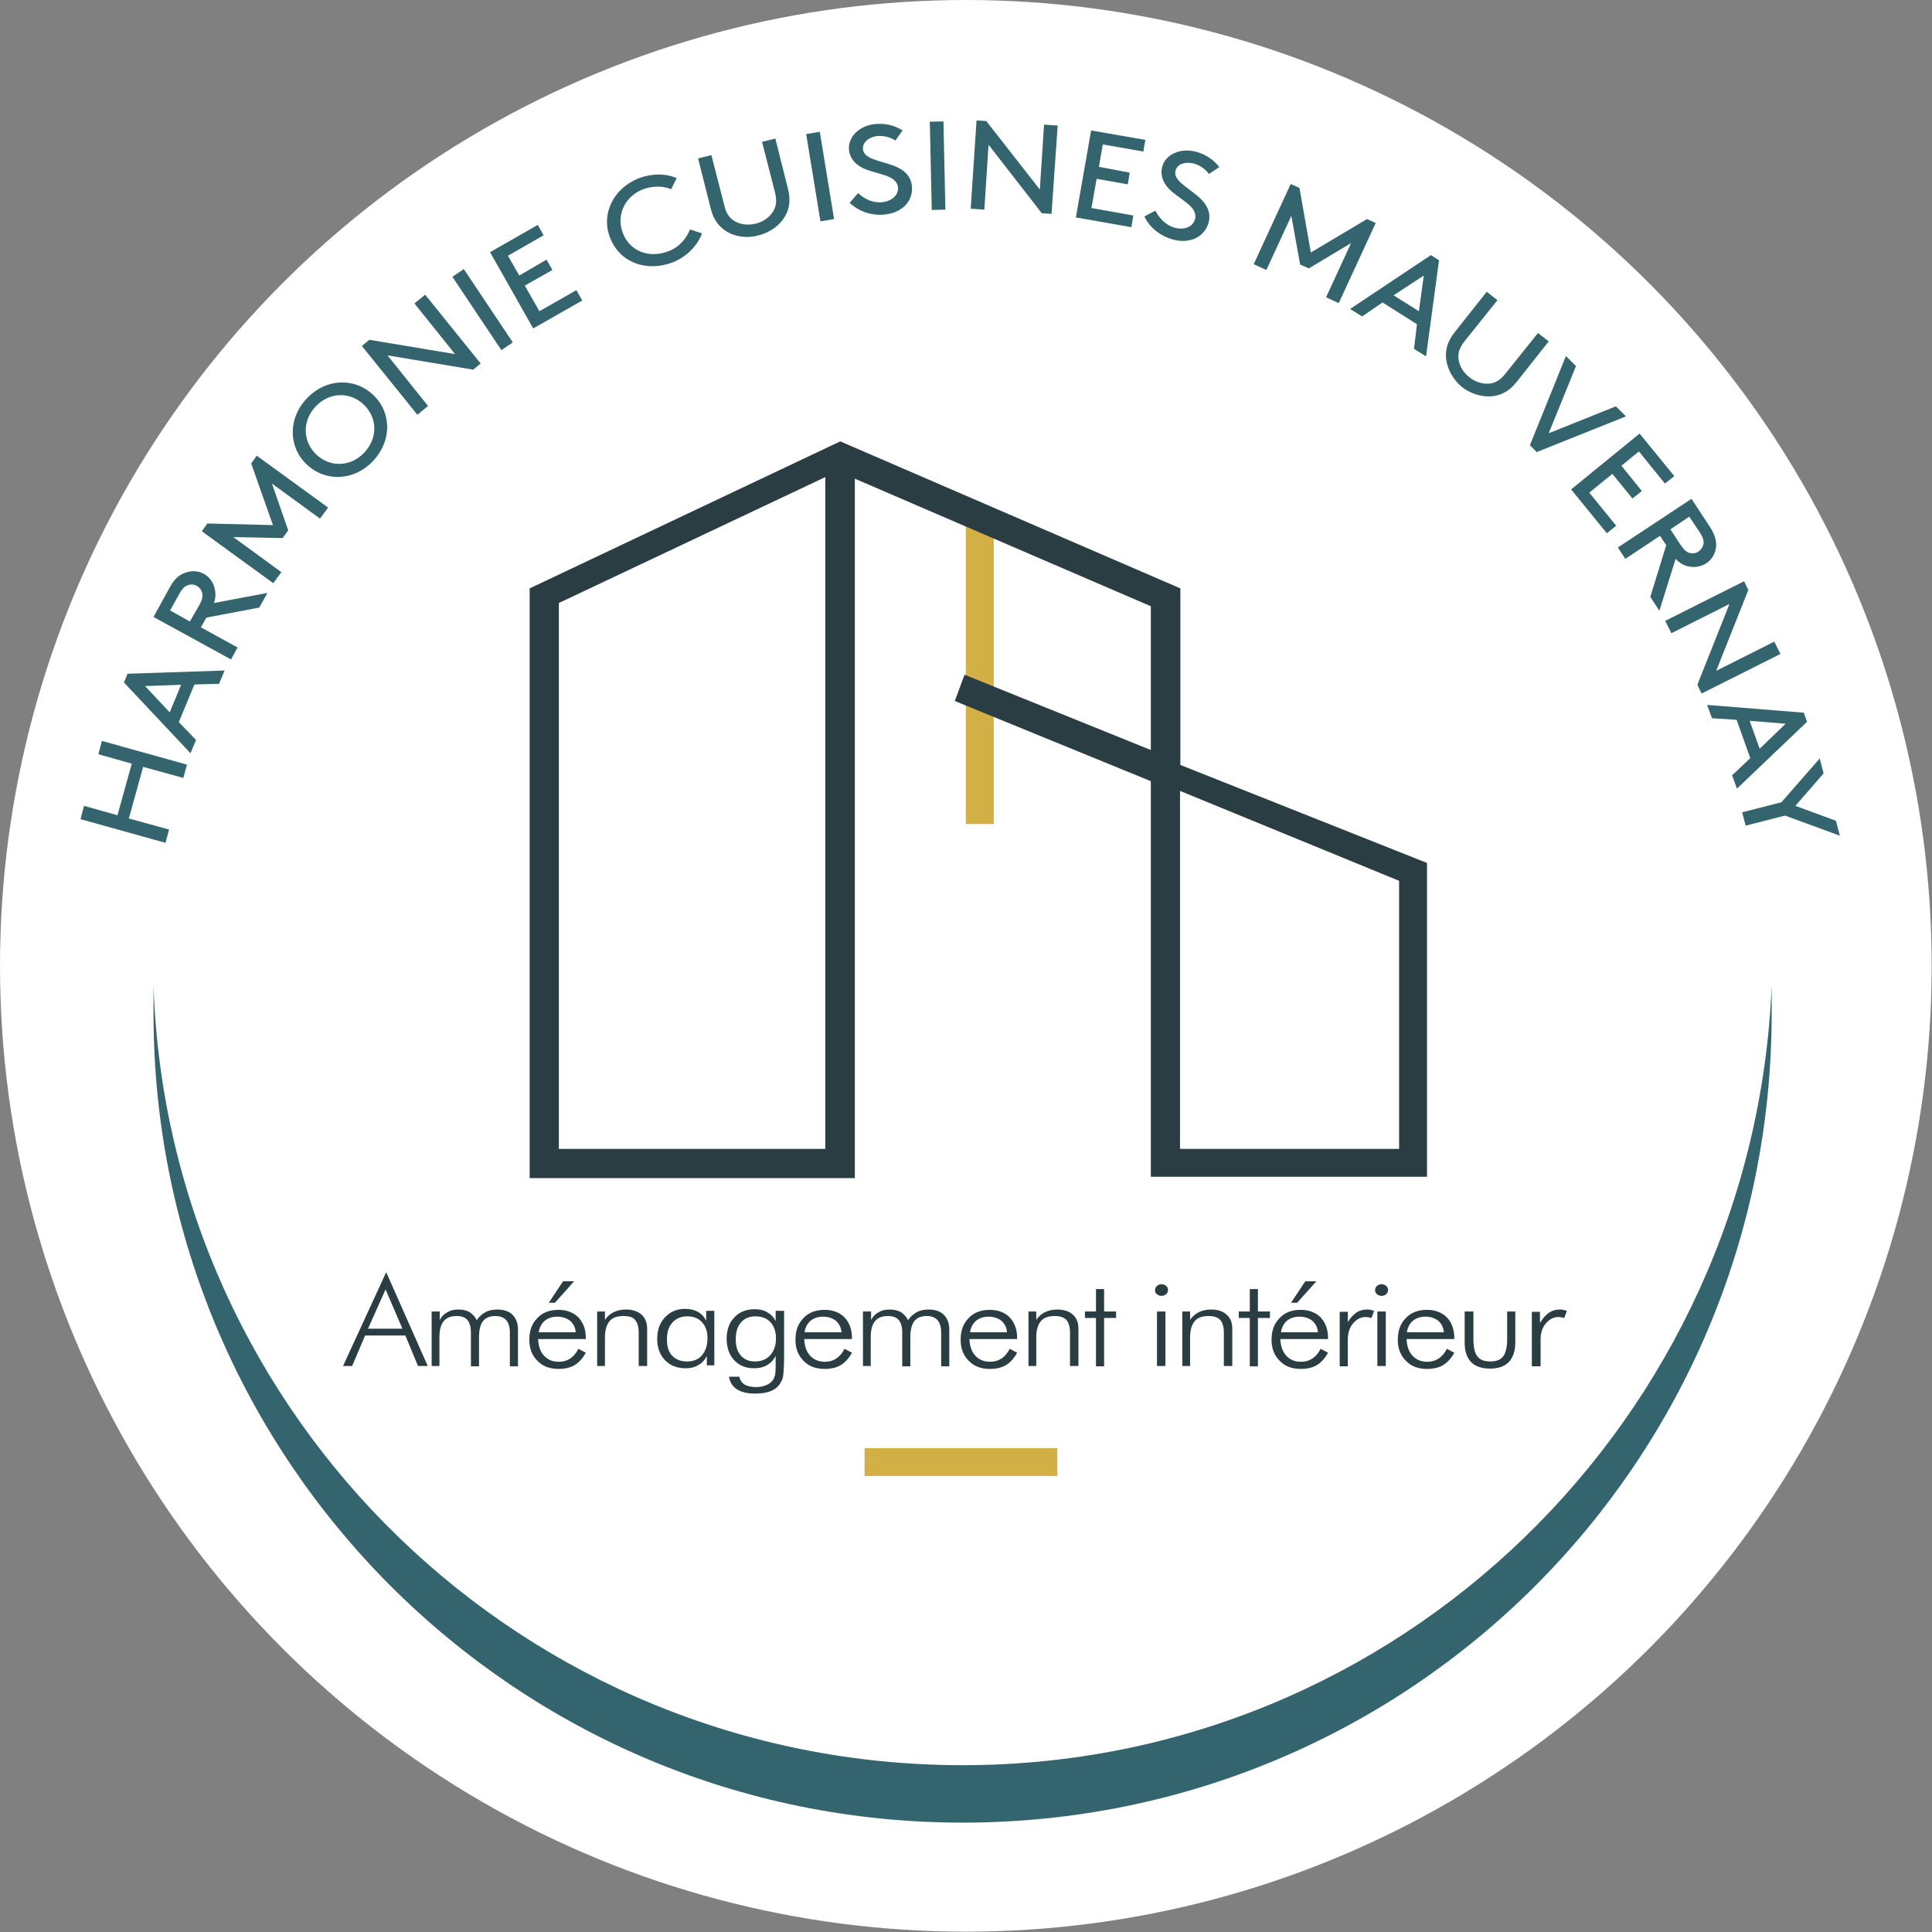
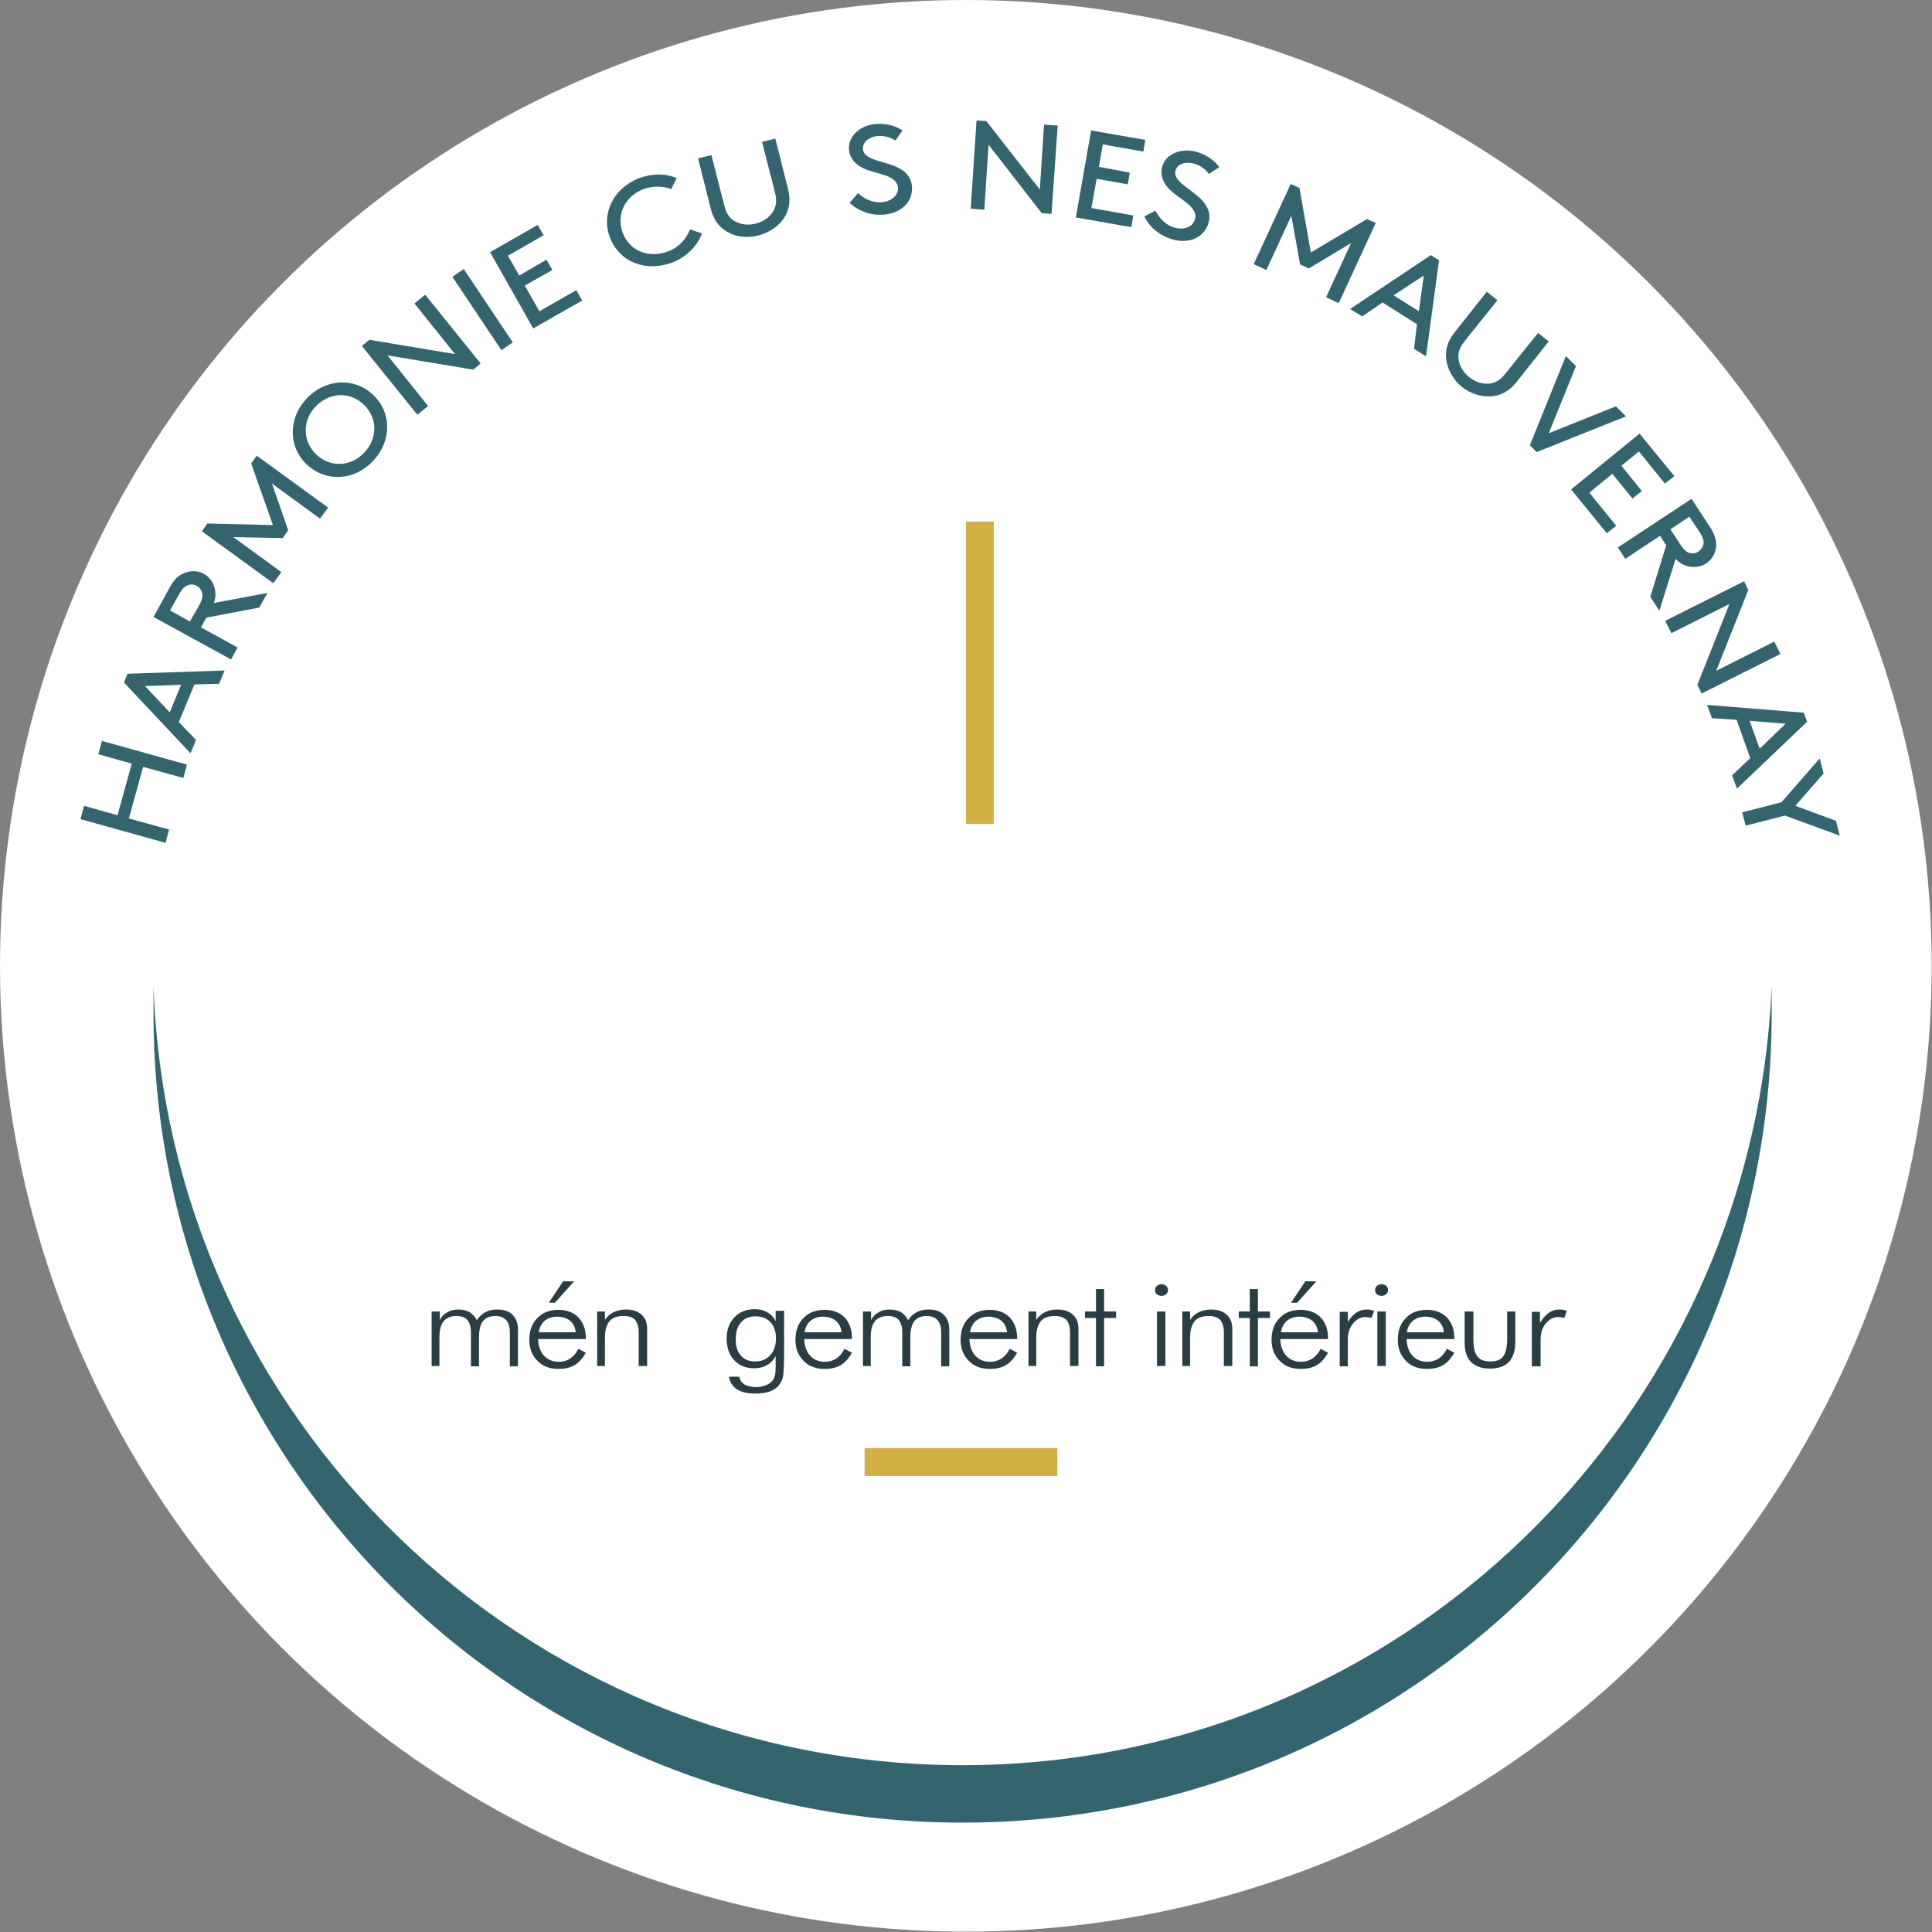
<svg xmlns="http://www.w3.org/2000/svg" version="1.0" id="Calque_1" x="0px" y="0px" viewBox="0 0 595.3 595.3" style="enable-background:new 0 0 595.3 595.3;" xml:space="preserve">
  <rect x="0" y="0" width="595.3" height="595.3" fill="#808080" stroke="none" />
  <style type="text/css">
	.st0{fill:#FFFFFF;}
	.st1{fill:#34646E;}
	.st2{fill:#D2B046;}
	.st3{fill:#2A3D43;}
</style>
  <g>
    <circle class="st0" cx="297.6" cy="297.6" r="297.6" />
    <g>
      <path class="st1" d="M44.1,236.3l-4.4,15.9l12.4,3.4l-1.1,4.1l-26.2-7.3l1.1-4.1l10.3,2.9l4.4-15.9l-10.3-2.9l1.1-4.1l26.2,7.3    l-1.1,4.1L44.1,236.3z" />
      <path class="st1" d="M59.9,210.9l-4.8,11.6l5.3,5.5l-1.7,4.1l-20.5-21.8l1.1-2.7l29.9-1l-1.7,4.1L59.9,210.9z M52.3,219.5l3.5-8.5    l-11.1,0.4L52.3,219.5z" />
      <path class="st1" d="M61.9,193.3l11.3,6.2l-2,3.7l-23.9-13.1l5-9.1c1.3-2.4,2.6-3.6,4.2-4.3c2-0.9,4.3-1,6.3,0.1    c2,1.1,3.2,3.1,3.5,5.3c0.2,1.2,0.1,2.3-0.4,3.7l16.5-3.1l-2.5,4.5l-16.3,3.1L61.9,193.3z M61.5,186.3c0.9-1.7,1-2.7,0.8-3.6    c-0.2-0.9-0.8-1.7-1.7-2.2c-0.9-0.5-1.8-0.5-2.7-0.2c-0.9,0.3-1.7,1-2.6,2.6l-2.9,5.2l6.1,3.4L61.5,186.3z" />
      <path class="st1" d="M88.8,163.4l-1.7,2.4l-15.2-0.3l14.8,10.8l-2.5,3.4l-22-16l1.7-2.4l20.2,0.5l-6.7-19l1.7-2.4l22,16l-2.5,3.4    L83.8,149L88.8,163.4z" />
      <path class="st1" d="M94.6,122.7c5.8-6.1,14.6-6.5,20.4-1s5.7,14.3-0.1,20.4c-5.8,6.1-14.6,6.5-20.4,1    C88.7,137.6,88.8,128.7,94.6,122.7z M112.2,139.5c4.2-4.4,4.2-10.7-0.1-14.8c-4.2-4.1-10.6-3.9-14.8,0.5    c-4.2,4.4-4.1,10.7,0.1,14.8C101.7,144.1,108,143.9,112.2,139.5z" />
      <path class="st1" d="M119.4,109.5l12.5,15.6l-3.3,2.7l-17.1-21.2l2.3-1.9l26.4,4.4l-12.5-15.6l3.3-2.7l17.1,21.2l-2.3,1.9    L119.4,109.5z" />
      <path class="st1" d="M139.4,85.3l3.5-2.4l15.1,22.6l-3.5,2.4L139.4,85.3z" />
      <path class="st1" d="M168.4,80l1.8,3.2l-8.5,4.8l4.5,7.9l11.4-6.5l1.8,3.2l-15.1,8.6L151,77.7l14.7-8.4l1.8,3.2l-11,6.3l3.5,6.1    L168.4,80z" />
      <path class="st1" d="M196.9,54.9c4-1.5,8.3-1.5,11.6,0l-1.7,3.4c-2.3-1-5.6-1.1-8.6,0c-5.7,2.2-8.4,8-6.3,13.5    c2.2,5.7,8.2,7.9,14.1,5.6c3.7-1.4,5.7-4.4,6.6-6.7l3.7,1.2c-1.3,3.7-4.7,7.2-8.9,8.9c-8.3,3.2-16.5,0-19.4-7.5    C185.1,66.1,188.9,58,196.9,54.9z" />
      <path class="st1" d="M224,71.4c-2.3-1.4-4.1-3.5-5-7.1l-3.9-15.5l4.1-1l4,15.6c0.6,2.5,1.7,3.9,3.1,4.7c1.8,1.1,4.2,1.4,6.6,0.8    c2.4-0.6,4.3-2,5.4-3.9c0.9-1.5,1.1-3.2,0.5-5.7l-4-15.6l4.1-1l3.9,15.5c0.9,3.5,0.4,6.3-1,8.6c-1.6,2.7-4.5,4.8-8,5.7    C230.3,73.5,226.7,73,224,71.4z" />
-       <path class="st1" d="M248.4,41.3l4.2-0.7l4.4,26.9l-4.2,0.7L248.4,41.3z" />
      <path class="st1" d="M264.4,59.5c1.9,1.8,4.5,3.1,7.5,2.8c2.7-0.3,5-2.1,4.8-4.5c-0.4-4.1-6.7-4-10.8-6c-2.2-1.1-4-2.8-4.3-5.6    c-0.4-3.9,3.1-7.6,8.3-8c3.8-0.3,6.5,0.9,8.2,2l-2.2,3.1c-1.7-1.1-3.6-1.5-5.4-1.4c-2.4,0.2-4.8,1.7-4.6,4.1    c0.3,3.4,6.7,3.6,10.7,5.6c2.1,1,4.1,2.7,4.4,5.8c0.4,4.8-3.3,8.2-8.4,8.7c-4.1,0.4-7.9-0.9-10.8-3.6L264.4,59.5z" />
-       <path class="st1" d="M286.5,37.5l4.2-0.1l0.6,27.2l-4.2,0.1L286.5,37.5z" />
      <path class="st1" d="M304.6,44.6l-1.3,20l-4.2-0.3l1.8-27.2l3,0.2l16.5,21.1l1.3-20l4.2,0.3L324,65.9l-3-0.2L304.6,44.6z" />
      <path class="st1" d="M348.1,53.2l-0.6,3.6l-9.6-1.7l-1.6,9l12.9,2.3l-0.6,3.6l-17.1-3l4.7-26.8l16.7,2.9l-0.6,3.6l-12.5-2.2    l-1.2,6.9L348.1,53.2z" />
      <path class="st1" d="M356,64.9c1.2,2.3,3.1,4.5,6.1,5.3c2.7,0.7,5.4-0.2,6.1-2.6c1.1-4-4.8-6.1-8-9.4c-1.7-1.8-2.8-4-2.1-6.8    c1-3.8,5.6-6,10.6-4.6c3.6,1,5.8,3.1,7,4.7l-3.2,2.1c-1.2-1.6-2.8-2.7-4.6-3.2c-2.4-0.6-5.1-0.1-5.7,2.2c-0.9,3.3,5,5.7,8.1,9    c1.6,1.7,2.9,4,2.1,7c-1.3,4.6-6,6.6-11,5.2c-3.9-1.1-7.1-3.6-8.8-7.1L356,64.9z" />
      <path class="st1" d="M403.3,82.7l-2.7-1.2l-2.7-15l-7.7,16.7l-3.9-1.8l11.4-24.7l2.7,1.2l3.5,19.9l17.3-10.3l2.7,1.2l-11.4,24.7    l-3.9-1.8l7.7-16.7L403.3,82.7z" />
      <path class="st1" d="M436.6,99.9L426,93.2l-6.3,4.3l-3.7-2.3l24.9-16.6l2.5,1.6l-4,29.6l-3.7-2.3L436.6,99.9z M429.4,91l7.8,4.9    l1.5-11L429.4,91z" />
      <path class="st1" d="M445.6,110.7c-0.3-2.7,0.3-5.4,2.6-8.3l9.9-12.5l3.3,2.6l-10.1,12.6c-1.6,2-2.1,3.7-1.9,5.4    c0.2,2.1,1.4,4.2,3.3,5.7c2,1.6,4.2,2.2,6.3,2c1.7-0.2,3.2-1,4.8-3l10.1-12.6l3.3,2.6l-9.9,12.5c-2.3,2.9-4.8,4.1-7.5,4.4    c-3.1,0.3-6.6-0.7-9.4-2.9C447.7,116.9,446,113.8,445.6,110.7z" />
      <path class="st1" d="M473.5,139.3l-2.1-2.1l11.1-27.5l3.1,3.1l-8.4,20.7l20.7-8.3l3.1,3.1L473.5,139.3z" />
      <path class="st1" d="M505.9,151.3l-2.9,2.3l-6.2-7.6l-7.1,5.8l8.3,10.2l-2.9,2.3l-11-13.5l21.1-17.2l10.7,13.1l-2.9,2.3l-8-9.9    l-5.4,4.4L505.9,151.3z" />
      <path class="st1" d="M511.5,165.1l-10.7,7.1l-2.3-3.5l22.7-15l5.7,8.7c1.5,2.3,1.9,4,1.9,5.7c-0.1,2.2-1.2,4.3-3.1,5.5    c-1.9,1.2-4.2,1.4-6.3,0.7c-1.1-0.4-2.1-1-3.1-2.1l-5,16l-2.8-4.3l4.9-15.9L511.5,165.1z M517.9,168c1.1,1.6,1.9,2.2,2.8,2.4    c0.9,0.2,1.9,0.1,2.7-0.5s1.3-1.4,1.5-2.3c0.1-0.9-0.1-1.9-1.1-3.5l-3.3-4.9l-5.8,3.9L517.9,168z" />
      <path class="st1" d="M532.9,186.1l-17.9,9l-1.9-3.8l24.3-12.2l1.3,2.7l-9.9,24.9l17.9-9l1.9,3.8l-24.3,12.2L523,211L532.9,186.1z" />
      <path class="st1" d="M539.3,233.6l-4.2-11.8l-7.6-0.5l-1.5-4.1l29.8,2.4l1,2.8L535.2,243l-1.5-4.1L539.3,233.6z M539.1,222.1    l3.1,8.6l8-7.7L539.1,222.1z" />
      <path class="st1" d="M550,251.3l-12.1,3.1l-1.1-4.1l12.1-3.1l11.8-13.5l1.2,4.6l-8.7,10l12.5,4.6l1.2,4.6L550,251.3z" />
    </g>
    <path class="st1" d="M296.6,543.9c-135,0-244.8-106.8-249.3-240.2c0,2.5,0,6,0,8.6c0,137.5,111.3,249.3,249.3,249.3   s249.3-111.3,249.3-249.3c0-2.5,0-6,0-8.6C540.4,437.1,431.1,543.9,296.6,543.9z" />
    <rect x="297.6" y="160.7" class="st2" width="8.6" height="93.2" />
    <rect x="266.4" y="446.2" class="st2" width="59.4" height="8.6" />
-     <path class="st3" d="M439.7,362.6h-85.1V240.7l-60.4-24.7l3-8.1l57.4,23.2v-44.3l-91.2-39.3v215.5H163.2V181.3l95.7-45.3   l104.8,45.3v54.4l76,30.2V362.6z M363.6,354h67.5v-82.6l-67.5-27.7V354z M172.2,354h82.1v-207l-82.1,38.8   C172.2,186.3,172.2,354,172.2,354z" />
    <g>
-       <path class="st3" d="M105.7,420.9L119,392l12.8,28.9h-3l-3.9-9.4h-12.4l-4,9.4H105.7z M113.4,409.4H124l-5.2-12.1L113.4,409.4z" />
      <path class="st3" d="M135.5,420.9H133v-16.8h2.5v2.6c0.6-1.1,1.4-1.9,2.4-2.4c1-0.6,2.1-0.8,3.4-0.8c1.3,0,2.5,0.3,3.4,0.8    c0.9,0.6,1.7,1.4,2.2,2.5c0.7-1.1,1.6-1.9,2.7-2.5c1.1-0.6,2.3-0.8,3.7-0.8c1.9,0,3.5,0.5,4.6,1.6c1.1,1.1,1.7,2.6,1.7,4.5v11.4    h-2.5v-10.5c0-1.6-0.4-2.9-1.1-3.7c-0.7-0.8-1.8-1.3-3.3-1.3c-1.8,0-3,0.5-3.9,1.6c-0.8,1.1-1.2,2.7-1.2,5v8.9h-2.5v-10.5    c0-1.7-0.4-3-1.1-3.8c-0.7-0.8-1.8-1.2-3.3-1.2c-1.8,0-3.1,0.5-4,1.6s-1.3,2.7-1.3,5V420.9z" />
      <path class="st3" d="M180.4,412.6h-14.6c0.1,2.2,0.7,3.9,1.8,5.1c1.1,1.2,2.6,1.9,4.5,1.9c1.4,0,2.5-0.3,3.6-1    c1-0.7,1.9-1.7,2.5-3l2.3,1.2c-0.9,1.7-2.1,3-3.4,3.8s-3,1.2-5,1.2c-2.7,0-4.9-0.8-6.5-2.5c-1.7-1.7-2.5-3.8-2.5-6.5    c0-2.8,0.8-5,2.5-6.7c1.6-1.7,3.8-2.5,6.5-2.5c2.5,0,4.6,0.8,6.1,2.3c1.5,1.6,2.3,3.7,2.3,6.3V412.6z M177.4,410.6    c-0.1-1.5-0.7-2.7-1.7-3.6c-1-0.8-2.3-1.3-4-1.3c-1.5,0-2.8,0.4-3.9,1.3c-1,0.9-1.6,2.1-1.8,3.5H177.4z M169.1,401.4l4.4-6.6h3.4    l-5.9,6.6H169.1z" />
      <path class="st3" d="M184,420.9v-16.8h2.4v2.6c0.7-1.1,1.7-1.9,2.7-2.4c1.1-0.5,2.3-0.8,3.7-0.8c2.1,0,3.7,0.5,4.9,1.6    c1.2,1.1,1.7,2.5,1.7,4.4v11.4h-2.6v-10.4c0-1.7-0.4-2.9-1.1-3.8s-2-1.2-3.6-1.2c-1.9,0-3.4,0.5-4.3,1.6c-0.9,1.1-1.4,2.7-1.4,5    v8.8H184z" />
-       <path class="st3" d="M217.8,420.9v-3.1c-0.6,1.2-1.5,2.2-2.6,2.8c-1.1,0.7-2.4,1-3.9,1c-2.6,0-4.8-0.8-6.4-2.5    c-1.6-1.7-2.4-3.8-2.4-6.6c0-2.7,0.8-4.9,2.4-6.6c1.6-1.7,3.6-2.6,6.1-2.6c1.6,0,2.9,0.3,4,0.9c1.1,0.6,2,1.5,2.6,2.8v-3.1h2.5    v16.8H217.8z M205.5,412.7c0,2.2,0.5,3.9,1.6,5c1.1,1.2,2.6,1.8,4.6,1.8c1.9,0,3.5-0.6,4.6-1.9c1.1-1.3,1.7-3.1,1.7-5.3    c0-2.1-0.6-3.7-1.7-4.9c-1.1-1.2-2.6-1.8-4.5-1.8c-1.9,0-3.4,0.6-4.6,1.9C206,408.8,205.5,410.5,205.5,412.7z" />
      <path class="st3" d="M241.6,404.1V418c0,2.2-0.1,3.9-0.2,5.1c-0.1,1.2-0.3,2-0.7,2.6c-0.6,1.3-1.6,2.2-2.9,2.8    c-1.3,0.6-3,0.9-5,0.9c-2.4,0-4.3-0.4-5.7-1.3c-1.4-0.9-2.2-2.2-2.5-3.9h3.2c0.2,1,0.7,1.8,1.6,2.4c0.9,0.5,2.1,0.8,3.6,0.8    c1.1,0,2.1-0.2,3.1-0.6c0.9-0.4,1.6-0.9,2-1.5c0.3-0.4,0.5-0.9,0.7-1.5c0.1-0.6,0.2-1.4,0.2-2.6v-0.9v-2.5    c-0.6,1.2-1.4,2.1-2.6,2.8c-1.2,0.7-2.5,1-4,1c-2.6,0-4.6-0.8-6.2-2.5c-1.5-1.6-2.3-3.9-2.3-6.6c0-2.7,0.8-5,2.4-6.6    c1.6-1.7,3.7-2.5,6.3-2.5c1.4,0,2.8,0.3,3.9,1c1.2,0.7,2,1.6,2.5,2.7v-3.2H241.6z M232.8,405.6c-1.9,0-3.4,0.6-4.5,1.9    c-1.1,1.2-1.6,3-1.6,5.1c0,2.2,0.5,3.9,1.6,5.1c1,1.2,2.5,1.8,4.3,1.8c2,0,3.5-0.6,4.7-1.9c1.2-1.3,1.8-3,1.8-5.2    c0-2.1-0.6-3.8-1.7-5C236.3,406.2,234.7,405.6,232.8,405.6z" />
      <path class="st3" d="M262.4,412.6h-14.6c0.1,2.2,0.7,3.9,1.8,5.1c1.1,1.2,2.6,1.9,4.5,1.9c1.4,0,2.5-0.3,3.6-1    c1-0.7,1.9-1.7,2.5-3l2.3,1.2c-0.9,1.7-2.1,3-3.4,3.8s-3,1.2-5,1.2c-2.7,0-4.9-0.8-6.5-2.5c-1.7-1.7-2.5-3.8-2.5-6.5    c0-2.8,0.8-5,2.5-6.7c1.6-1.7,3.8-2.5,6.5-2.5c2.5,0,4.6,0.8,6.1,2.3c1.5,1.6,2.3,3.7,2.3,6.3V412.6z M259.3,410.6    c-0.1-1.5-0.7-2.7-1.7-3.6c-1-0.8-2.3-1.3-4-1.3c-1.5,0-2.8,0.4-3.9,1.3c-1,0.9-1.6,2.1-1.8,3.5H259.3z" />
      <path class="st3" d="M268.4,420.9h-2.5v-16.8h2.5v2.6c0.6-1.1,1.4-1.9,2.4-2.4c1-0.6,2.1-0.8,3.4-0.8c1.3,0,2.5,0.3,3.4,0.8    c0.9,0.6,1.7,1.4,2.2,2.5c0.7-1.1,1.6-1.9,2.7-2.5c1.1-0.6,2.3-0.8,3.7-0.8c1.9,0,3.5,0.5,4.6,1.6s1.7,2.6,1.7,4.5v11.4H290v-10.5    c0-1.6-0.4-2.9-1.1-3.7c-0.7-0.8-1.8-1.3-3.3-1.3c-1.8,0-3,0.5-3.9,1.6c-0.8,1.1-1.2,2.7-1.2,5v8.9H278v-10.5c0-1.7-0.4-3-1.1-3.8    c-0.7-0.8-1.8-1.2-3.3-1.2c-1.8,0-3.1,0.5-4,1.6s-1.3,2.7-1.3,5V420.9z" />
-       <path class="st3" d="M313.3,412.6h-14.6c0.1,2.2,0.7,3.9,1.8,5.1c1.1,1.2,2.6,1.9,4.5,1.9c1.4,0,2.5-0.3,3.6-1    c1-0.7,1.9-1.7,2.5-3l2.3,1.2c-0.9,1.7-2.1,3-3.4,3.8s-3,1.2-5,1.2c-2.7,0-4.9-0.8-6.5-2.5c-1.7-1.7-2.5-3.8-2.5-6.5    c0-2.8,0.8-5,2.5-6.7c1.6-1.7,3.8-2.5,6.5-2.5c2.5,0,4.6,0.8,6.1,2.3c1.5,1.6,2.3,3.7,2.3,6.3V412.6z M310.3,410.6    c-0.1-1.5-0.7-2.7-1.7-3.6c-1-0.8-2.3-1.3-4-1.3c-1.5,0-2.8,0.4-3.9,1.3c-1,0.9-1.6,2.1-1.8,3.5H310.3z" />
+       <path class="st3" d="M313.3,412.6h-14.6c0.1,2.2,0.7,3.9,1.8,5.1c1.1,1.2,2.6,1.9,4.5,1.9c1.4,0,2.5-0.3,3.6-1    c1-0.7,1.9-1.7,2.5-3l2.3,1.2c-0.9,1.7-2.1,3-3.4,3.8s-3,1.2-5,1.2c-2.7,0-4.9-0.8-6.5-2.5c-1.7-1.7-2.5-3.8-2.5-6.5    c0-2.8,0.8-5,2.5-6.7c1.6-1.7,3.8-2.5,6.5-2.5c2.5,0,4.6,0.8,6.1,2.3c1.5,1.6,2.3,3.7,2.3,6.3V412.6M310.3,410.6    c-0.1-1.5-0.7-2.7-1.7-3.6c-1-0.8-2.3-1.3-4-1.3c-1.5,0-2.8,0.4-3.9,1.3c-1,0.9-1.6,2.1-1.8,3.5H310.3z" />
      <path class="st3" d="M316.9,420.9v-16.8h2.4v2.6c0.7-1.1,1.7-1.9,2.7-2.4c1.1-0.5,2.3-0.8,3.7-0.8c2.1,0,3.7,0.5,4.9,1.6    c1.2,1.1,1.7,2.5,1.7,4.4v11.4h-2.6v-10.4c0-1.7-0.4-2.9-1.1-3.8c-0.8-0.8-2-1.2-3.6-1.2c-1.9,0-3.4,0.5-4.3,1.6    c-0.9,1.1-1.4,2.7-1.4,5v8.8H316.9z" />
      <path class="st3" d="M337.7,406.1h-3.4v-2h3.4v-6.9h2.5v6.9h3.7v2h-3.7v14.9h-2.5V406.1z" />
      <path class="st3" d="M355.9,397.5c0-0.5,0.2-0.9,0.6-1.3c0.4-0.3,0.8-0.5,1.4-0.5c0.5,0,1,0.2,1.4,0.5c0.4,0.3,0.6,0.8,0.6,1.3    c0,0.5-0.2,0.9-0.6,1.3c-0.4,0.3-0.9,0.5-1.4,0.5c-0.6,0-1-0.2-1.4-0.5C356,398.5,355.9,398,355.9,397.5z M356.5,420.9v-16.8h2.6    v16.8H356.5z" />
      <path class="st3" d="M364.3,420.9v-16.8h2.4v2.6c0.7-1.1,1.7-1.9,2.7-2.4c1.1-0.5,2.3-0.8,3.7-0.8c2.1,0,3.7,0.5,4.9,1.6    c1.2,1.1,1.7,2.5,1.7,4.4v11.4h-2.6v-10.4c0-1.7-0.4-2.9-1.1-3.8c-0.8-0.8-2-1.2-3.6-1.2c-1.9,0-3.4,0.5-4.3,1.6    c-0.9,1.1-1.4,2.7-1.4,5v8.8H364.3z" />
      <path class="st3" d="M385.1,406.1h-3.4v-2h3.4v-6.9h2.5v6.9h3.7v2h-3.7v14.9h-2.5V406.1z" />
      <path class="st3" d="M409.1,412.6h-14.6c0.1,2.2,0.7,3.9,1.8,5.1c1.1,1.2,2.6,1.9,4.5,1.9c1.4,0,2.5-0.3,3.6-1    c1-0.7,1.9-1.7,2.5-3l2.3,1.2c-0.9,1.7-2.1,3-3.4,3.8s-3,1.2-5,1.2c-2.7,0-4.9-0.8-6.5-2.5c-1.7-1.7-2.5-3.8-2.5-6.5    c0-2.8,0.8-5,2.5-6.7c1.6-1.7,3.8-2.5,6.5-2.5c2.5,0,4.6,0.8,6.1,2.3c1.5,1.6,2.3,3.7,2.3,6.3V412.6z M406.1,410.6    c-0.1-1.5-0.7-2.7-1.7-3.6c-1-0.8-2.3-1.3-4-1.3c-1.5,0-2.8,0.4-3.9,1.3c-1,0.9-1.6,2.1-1.8,3.5H406.1z M397.8,401.4l4.4-6.6h3.4    l-5.9,6.6H397.8z" />
      <path class="st3" d="M415.2,407.5c0.9-1.5,1.9-2.5,2.8-3.1c0.9-0.6,2-0.9,3.2-0.9c0.4,0,0.7,0,1.1,0.1c0.4,0.1,0.7,0.2,1.1,0.3    l-0.8,2.2c-0.3-0.1-0.6-0.1-0.9-0.2c-0.3,0-0.6-0.1-0.9-0.1c-1.5,0-2.8,0.7-3.9,2c-1.1,1.3-1.6,3-1.6,4.9v8.3h-2.5v-16.8h2.5    V407.5z" />
      <path class="st3" d="M423.7,397.5c0-0.5,0.2-0.9,0.6-1.3c0.4-0.3,0.8-0.5,1.4-0.5c0.5,0,1,0.2,1.4,0.5c0.4,0.3,0.6,0.8,0.6,1.3    c0,0.5-0.2,0.9-0.6,1.3c-0.4,0.3-0.9,0.5-1.4,0.5c-0.6,0-1-0.2-1.4-0.5C423.9,398.5,423.7,398,423.7,397.5z M424.4,420.9v-16.8    h2.6v16.8H424.4z" />
      <path class="st3" d="M448,412.6h-14.6c0.1,2.2,0.7,3.9,1.8,5.1c1.1,1.2,2.6,1.9,4.5,1.9c1.4,0,2.5-0.3,3.6-1c1-0.7,1.9-1.7,2.5-3    l2.3,1.2c-0.9,1.7-2.1,3-3.4,3.8s-3,1.2-5,1.2c-2.7,0-4.9-0.8-6.5-2.5c-1.7-1.7-2.5-3.8-2.5-6.5c0-2.8,0.8-5,2.5-6.7    c1.6-1.7,3.8-2.5,6.5-2.5c2.5,0,4.6,0.8,6.1,2.3c1.5,1.6,2.3,3.7,2.3,6.3V412.6z M444.9,410.6c-0.1-1.5-0.7-2.7-1.7-3.6    c-1-0.8-2.3-1.3-4-1.3c-1.5,0-2.8,0.4-3.9,1.3c-1,0.9-1.6,2.1-1.8,3.5H444.9z" />
      <path class="st3" d="M454,404.1v8.4c0,2.6,0.4,4.4,1.2,5.4c0.8,1.1,2.1,1.6,4,1.6c1.9,0,3.2-0.5,4-1.6c0.8-1.1,1.2-2.9,1.2-5.4    v-8.4h2.5v9.6c0,2.6-0.7,4.6-2,6c-1.3,1.3-3.2,2-5.8,2c-2.6,0-4.5-0.7-5.8-2c-1.3-1.3-2-3.3-2-6v-9.6H454z" />
      <path class="st3" d="M474.6,407.5c0.9-1.5,1.9-2.5,2.8-3.1c0.9-0.6,2-0.9,3.2-0.9c0.4,0,0.7,0,1.1,0.1c0.4,0.1,0.7,0.2,1.1,0.3    l-0.8,2.2c-0.3-0.1-0.6-0.1-0.9-0.2c-0.3,0-0.6-0.1-0.9-0.1c-1.5,0-2.8,0.7-3.9,2c-1.1,1.3-1.6,3-1.6,4.9v8.3H472v-16.8h2.5V407.5    z" />
    </g>
  </g>
</svg>